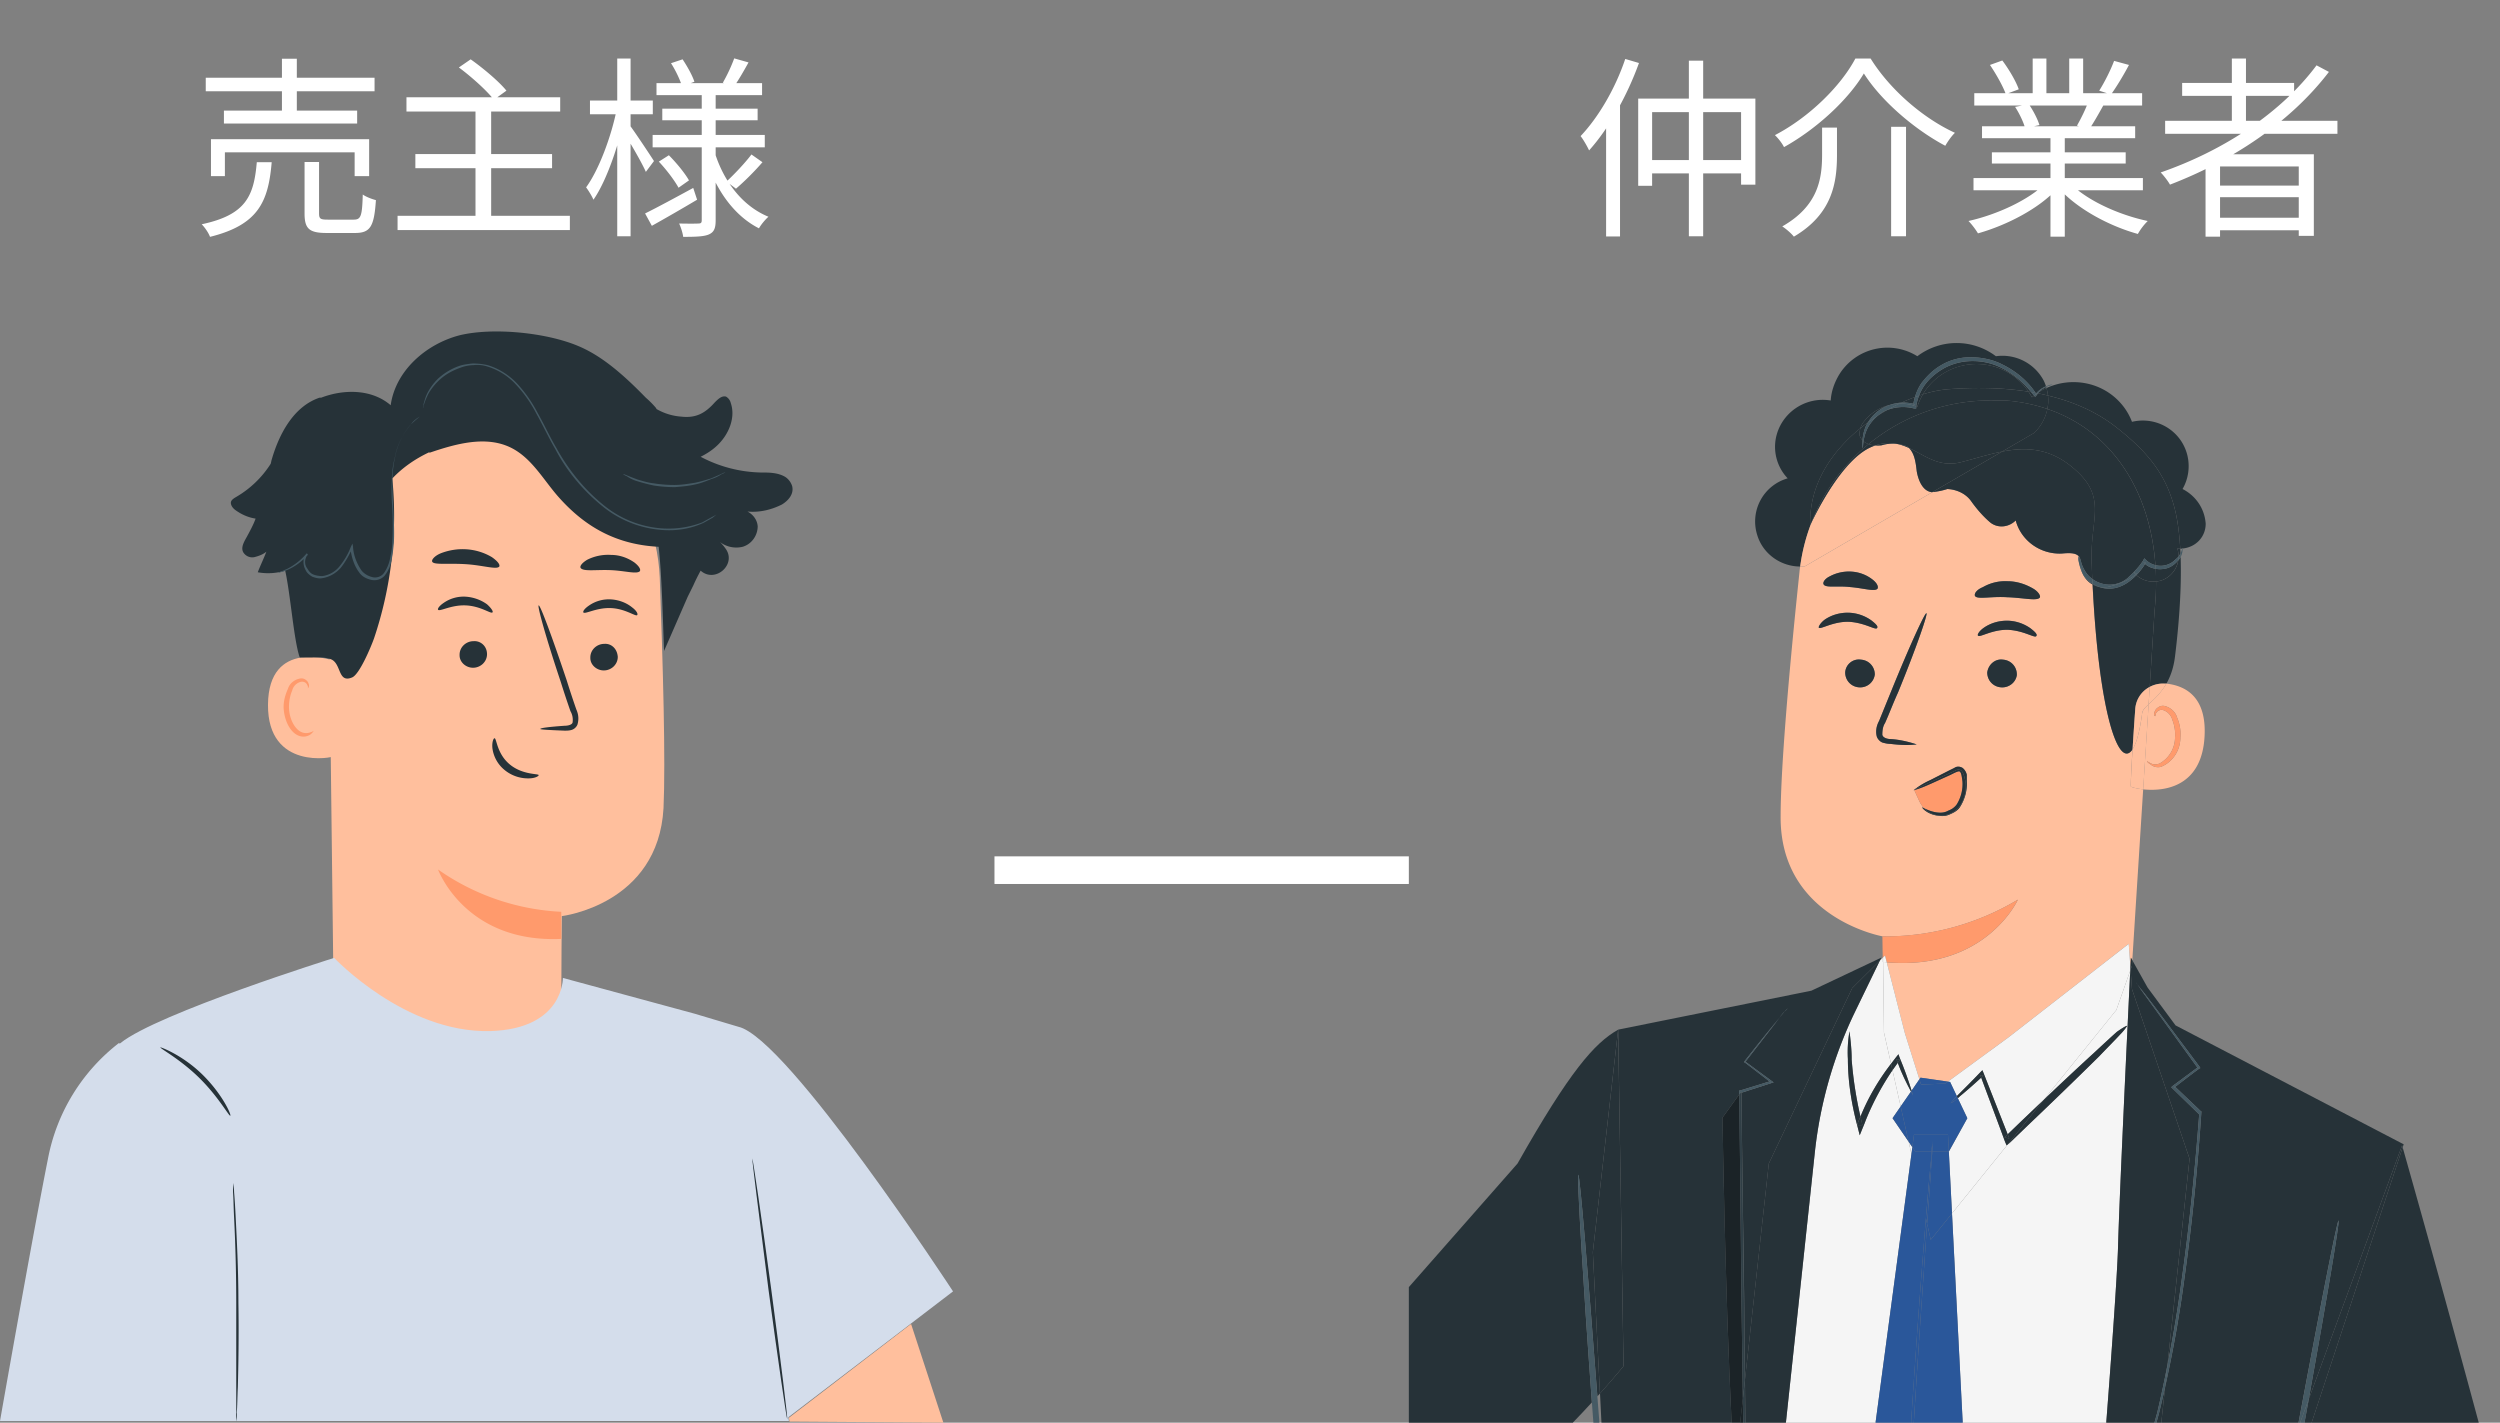
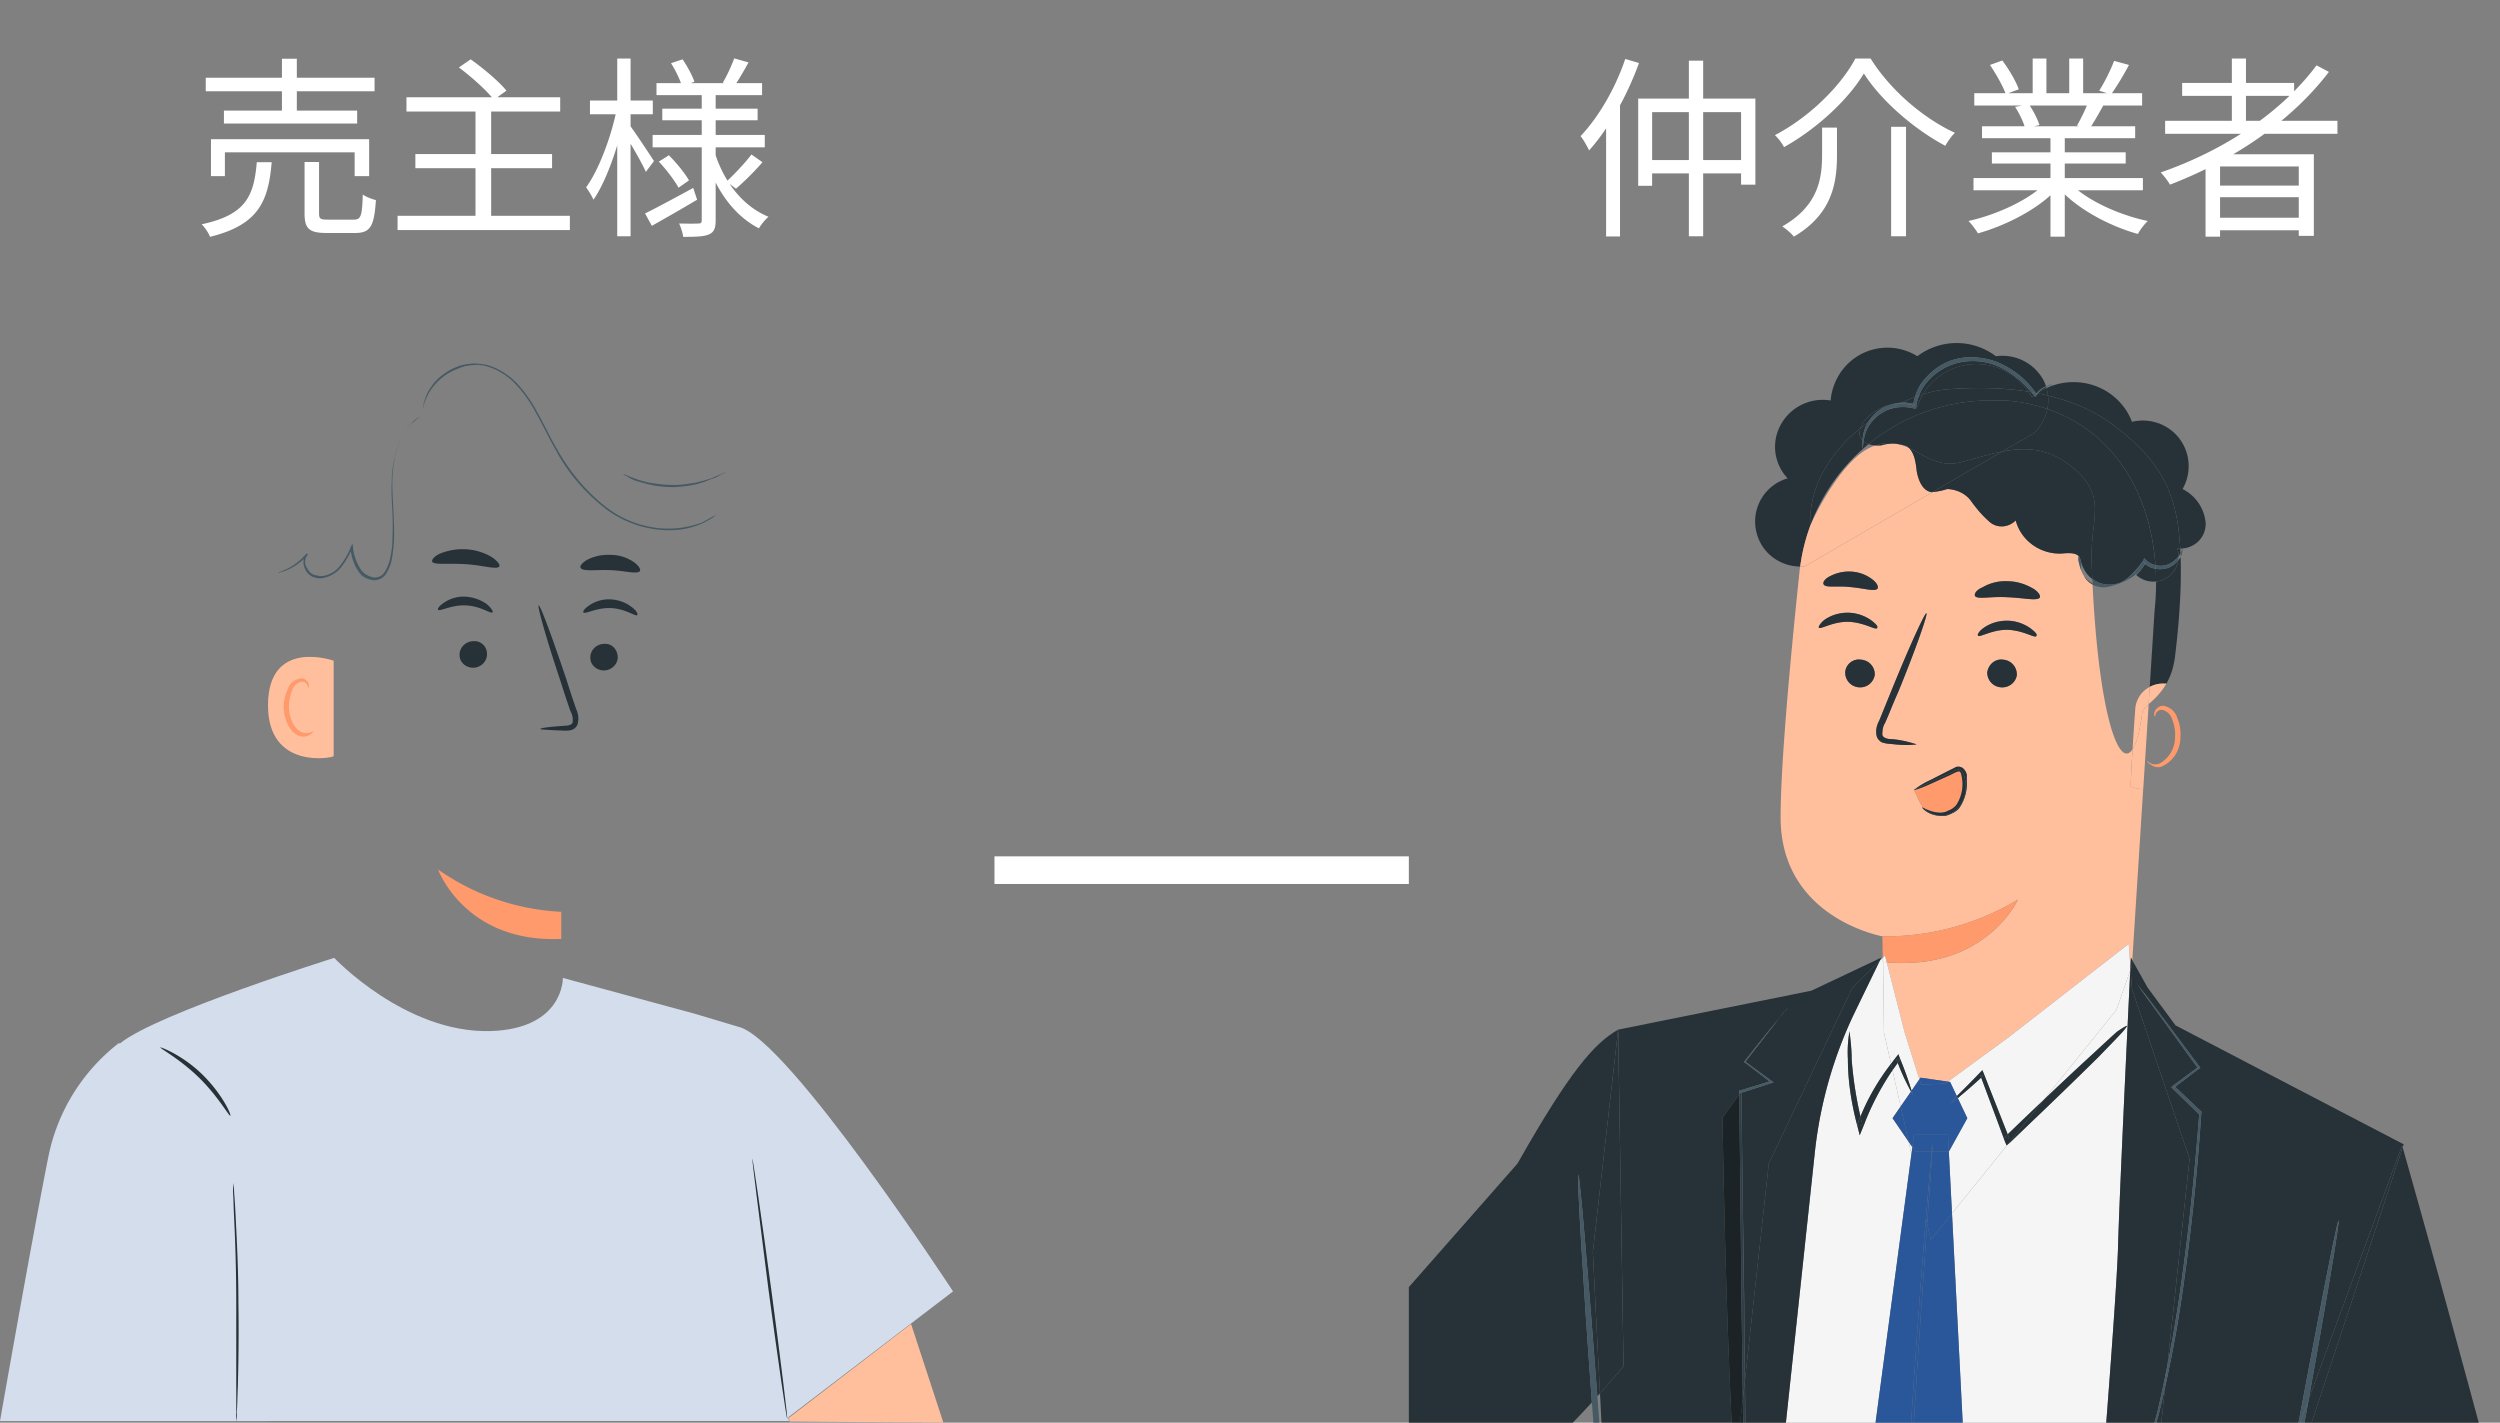
<svg xmlns="http://www.w3.org/2000/svg" width="181" height="103" fill="none">
  <rect width="100%" height="100%" fill="#808080" stroke="none" />
  <g clip-path="url(#clip0_202_1338)">
-     <path d="M24.156 72.296l-.35-29.331c-.312-7.303 3.623-13.586 10.87-13.703l.662.039c6.74.275 12.156 5.733 12.428 12.525.234 6.322.429 13.311.273 16.688-.39 6.989-7.364 7.813-7.364 7.813s-.038 4.28-.038 6.322l-2.221 4.437-1.87-1.021-12.39-3.77z" fill="#FFBF9D" />
    <path d="M40.636 66.014a16.937 16.937 0 01-8.922-3.063s1.948 5.34 8.922 5.026v-1.963z" fill="#FF9A6C" />
    <path d="M44.727 47.558c0 .55-.467.982-1.013.982-.506 0-.974-.393-.974-.903v-.04c0-.55.468-.981 1.013-.981.507-.04.935.353.974.942 0-.026 0-.026 0 0zm1.403-3.023c-.117.118-.857-.471-1.91-.51-1.051-.04-1.87.471-1.986.314-.04-.079.078-.275.428-.51a2.525 2.525 0 011.598-.432c.545.039 1.09.235 1.52.589.31.235.428.47.35.55zm-10.87 2.828c0 .55-.468.982-1.013.982-.507 0-.974-.393-.974-.904v-.039c0-.55.467-.981 1.013-.981.506-.04.974.353.974.942 0-.026 0-.026 0 0zm.39-3.023c-.118.118-.858-.471-1.949-.51-1.052-.04-1.87.47-1.987.314-.039-.079.078-.275.429-.51a2.526 2.526 0 011.597-.433c.546.04 1.091.236 1.52.55.35.314.467.55.39.589zm3.467 8.44c0-.078.662-.156 1.753-.235.273 0 .546-.078.585-.235.038-.275 0-.55-.156-.825a67.665 67.665 0 01-.702-2.12c-1.013-3.023-1.714-5.497-1.597-5.536.117-.04 1.013 2.395 2.026 5.418.234.746.467 1.453.701 2.12.156.354.195.707.078 1.1a.672.672 0 01-.467.392c-.156.04-.312.04-.468.04-1.052-.04-1.753-.079-1.753-.118zm-2.961-11.778c-.156.275-1.17-.079-2.455-.157-1.285-.079-2.338.078-2.415-.196-.04-.118.155-.393.623-.59 1.208-.47 2.571-.392 3.701.276.39.274.585.51.546.667zm10.169.353c-.234.236-1.091-.039-2.143-.078-1.052-.04-1.948.117-2.143-.157-.078-.118.078-.354.468-.59a3.358 3.358 0 011.753-.353c.584 0 1.169.197 1.675.55.35.275.468.51.39.628z" fill="#263238" />
    <path d="M24.156 47.834c-.117-.04-4.714-1.61-4.753 3.18-.04 4.79 4.753 3.848 4.753 3.73v-6.91z" fill="#FFBF9D" />
    <path d="M22.714 52.9s-.078.078-.233.117a.854.854 0 01-.624 0c-.506-.196-.935-.982-.935-1.845 0-.393.078-.825.234-1.178a.85.85 0 01.623-.629c.195-.039.39.04.468.236.078.118.039.236.039.236s.117-.079.078-.275c-.04-.118-.078-.236-.195-.314a.509.509 0 00-.468-.118c-.39.078-.74.353-.857.746-.195.432-.312.864-.312 1.335.04.982.507 1.885 1.17 2.081.272.078.545.04.778-.118.195-.157.234-.275.234-.275z" fill="#FF9A6C" />
-     <path d="M35.805 53.45c.156 0 .156 1.099 1.091 1.884.935.785 2.104.667 2.104.785 0 .079-.273.236-.74.236a2.675 2.675 0 01-1.753-.628 2.432 2.432 0 01-.858-1.571c-.039-.432.078-.707.156-.707zM57.35 35.19a1.234 1.234 0 00-.506-.667c-.545-.314-1.169-.314-1.792-.314-1.52-.04-3-.432-4.325-1.139.468-.236.896-.51 1.286-.903.78-.785 1.247-1.963.896-2.984a.731.731 0 00-.35-.471c-.312-.079-.585.196-.819.432-.701.785-1.363 1.138-2.415 1.02a4.155 4.155 0 01-1.793-.55l-.038-.078a6.678 6.678 0 00-.74-.746c-1.754-1.806-3.273-3.062-4.87-3.73-2.3-.982-6.196-1.374-8.611-.785-2.416.628-4.637 2.552-4.987 5.065-1.364-1.178-3.39-1.178-5.026-.55h-.117c-1.87.628-2.922 2.592-3.468 4.476-.039.118-.039.197-.078.314a7.31 7.31 0 01-2.493 2.396c-.195.117-.39.235-.39.431 0 .197.156.393.312.51.429.315.935.55 1.48.63-.155.431-.389.863-.623 1.295-.195.353-.467.785-.273 1.139a.758.758 0 00.819.353c.311-.079.623-.196.857-.393-.195.51-.429.982-.624 1.492a4.24 4.24 0 001.987-.117c.39 1.766.624 5.065 1.052 6.282 1.247.04 1.559-.079 2.221.118.818.274.507 1.767 1.559 1.335.545-.197 1.402-2.278 1.597-2.827a27.807 27.807 0 001.325-11.583c.779-.825 1.714-1.453 2.727-1.924l-.078.078c1.948-.667 4.169-1.296 6-.353 1.442.746 2.26 2.238 3.312 3.455 1.987 2.277 4.285 3.534 7.324 3.69.234 2.121.312 5.576.39 7.54l1.714-3.927.35-.707.04-.078c.156-.353.35-.746.545-1.1 1.052.943 2.65-.47 1.793-1.61a2.943 2.943 0 00-.585-.627 1.956 1.956 0 001.831.51c.663-.196 1.091-.825 1.091-1.492-.039-.471-.35-.864-.74-1.06.857.078 1.714-.118 2.494-.51.39-.236.896-.708.74-1.336z" fill="#263238" />
    <path d="M30.39 30.164c-.234.196-.468.393-.702.628a5.092 5.092 0 00-1.09 2.317 9.086 9.086 0 00-.195 1.767c0 .628.039 1.335.078 2.08.038.786.077 1.532.038 2.317-.038.393-.077.825-.155 1.218a2.649 2.649 0 01-.507 1.178 1.008 1.008 0 01-.974.314c-.35-.079-.662-.236-.857-.51-.39-.511-.584-1.14-.662-1.807h.155c-.233.51-.506 1.02-.857 1.453-.35.392-.818.667-1.363.746-.234.04-.507-.04-.702-.118-.194-.118-.39-.275-.467-.471a1.16 1.16 0 01-.156-.628c0-.197.078-.393.234-.55l.078.078c-.429.472-.935.864-1.52 1.1a2.195 2.195 0 01-.467.157c-.04.04-.117.04-.156.04 0 0 .039-.04.156-.08.117-.039.272-.117.467-.196a4.536 4.536 0 001.442-1.138l.078.078c-.234.314-.273.707-.04 1.021.118.196.235.353.43.432.194.078.428.118.662.118A1.923 1.923 0 0024.584 41a5.14 5.14 0 00.819-1.413l.116-.236.04.236c.038.628.272 1.217.623 1.727.195.236.467.393.779.471a.804.804 0 00.818-.275c.234-.314.39-.706.468-1.099.078-.393.156-.785.156-1.178.039-.746.039-1.531 0-2.277-.04-.746-.078-1.414-.04-2.081 0-.59.079-1.217.234-1.806.156-.864.585-1.689 1.17-2.356.116-.197.35-.393.623-.55zm21.467 7.107l-.195.157c-.078.079-.195.118-.311.197-.156.078-.273.157-.429.235-.935.432-1.948.59-3 .51a7.717 7.717 0 01-4.169-1.61c-1.441-1.138-2.688-2.59-3.545-4.24-.507-.864-.896-1.728-1.364-2.552a9.354 9.354 0 00-1.52-2.16 4.65 4.65 0 00-1.986-1.256 2.421 2.421 0 00-1.052-.118 2.87 2.87 0 00-.974.197c-.546.196-1.052.47-1.48.863a4.268 4.268 0 00-.82 1.021c-.155.314-.31.668-.389 1.06v-.078c0-.04.04-.118.04-.236.077-.275.155-.55.272-.785a4.12 4.12 0 01.78-1.06 4.434 4.434 0 011.48-.903c.311-.118.662-.157 1.013-.197.39 0 .74.04 1.09.118.78.236 1.481.668 2.066 1.257a9.743 9.743 0 011.558 2.199c.468.824.857 1.688 1.364 2.552.896 1.61 2.065 3.062 3.506 4.2a7.474 7.474 0 004.091 1.61 6.887 6.887 0 002.961-.431c.35-.196.701-.393 1.013-.55z" fill="#455A64" />
    <path d="M52.52 34.17a.626.626 0 01-.273.157 2.58 2.58 0 01-.74.353c-.39.157-.78.315-1.17.393-.506.118-1.012.157-1.48.196a9.986 9.986 0 01-1.52-.117 13.752 13.752 0 01-1.207-.315 2.573 2.573 0 01-.74-.353c-.078-.04-.195-.078-.273-.157 0-.04.39.157 1.052.393.39.117.78.235 1.169.275a9.41 9.41 0 001.48.117c.507 0 .974-.078 1.48-.157.39-.078.78-.196 1.17-.314a17.44 17.44 0 001.051-.471z" fill="#455A64" />
    <path d="M69 93.497s-12-18.376-15.545-19.16l-3.156-.943-9.546-2.592s.078 3.691-5.26 3.848c-6.155.157-11.298-5.3-11.298-5.3s-12.78 4.005-15.468 6.164c-2.688 2.16 1.715 27.367 1.715 27.367h46.675l-.039-.274L69 93.497z" fill="#D4DDEB" />
    <path d="M8.61 75.516a13.837 13.837 0 00-5.142 8.402C2.338 89.572 0 102.883 0 102.883h19.52s-.897-8.206-.897-8.835c0-.628-3.39-14.096-3.584-14.41-.195-.275-6.429-4.122-6.429-4.122z" fill="#D4DDEB" />
    <path d="M11.61 75.83c-.039.079 1.403.825 2.806 2.199 1.402 1.374 2.181 2.827 2.26 2.748.077-.078-.585-1.57-2.027-2.984-1.441-1.413-3.039-2.002-3.039-1.963zm5.494 27.091v-8.638a125.2 125.2 0 00-.156-6.126c-.039-.746-.039-1.374-.078-1.845v-.668c.04.236.078.432.078.668.039.432.078 1.06.117 1.846.078 1.57.195 3.73.195 6.125.039 2.395 0 4.554-.04 6.125-.038.785-.038 1.413-.077 1.845.039.236 0 .432-.04.668z" fill="#263238" />
    <path d="M65.961 95.853L68.3 103l-11.143-.079-.04-.275 8.845-6.793z" fill="#FFBF9D" />
    <path d="M54.468 83.879c.038 0 .662 4.201 1.363 9.423s1.208 9.424 1.169 9.463c-.039.039-.662-4.201-1.364-9.423-.662-5.222-1.207-9.463-1.169-9.463z" fill="#263238" />
  </g>
  <g clip-path="url(#clip1_202_1338)">
    <path d="M131.06 38.03c-.097-2.927 1.543-5.328 3.635-7.03a1.19 1.19 0 01.183-.383 3.384 3.384 0 011.959-1.305 3.19 3.19 0 01.83-.158 10.9 10.9 0 01.978-.405c.105-.36.261-.71.483-1.027.389-.502.857-.966 1.402-1.274.701-.425 1.519-.618 2.376-.58.74.04 1.442.194 2.104.541.966.479 1.788 1.17 2.368 2.038l.066.012c.187-.212.417-.378.686-.486a2.959 2.959 0 00-.16-.406 3.386 3.386 0 00-3.467-1.776 4.709 4.709 0 00-5.687 0 4.098 4.098 0 00-5.648 1.313c-.351.579-.585 1.235-.624 1.892-1.87-.31-3.622.926-3.973 2.74a3.305 3.305 0 00.857 2.896 3.247 3.247 0 00-2.22 4.053c.397 1.398 1.698 2.328 3.128 2.332a13.79 13.79 0 01.814-3.173 9.507 9.507 0 00-.086.185h-.004z" fill="#263238" />
    <path d="M147.62 28.392c.179-.112.358-.212.549-.301l-.023-.073a1.493 1.493 0 00-.526.374zm-3.159-1.829a4.52 4.52 0 012.403 1.796c.062.011.125.019.191.03a6.465 6.465 0 00-2.205-1.783 4.578 4.578 0 00-2.026-.463c-.779 0-1.519.193-2.181.579-.506.308-.974.694-1.324 1.196a3.599 3.599 0 00-.382.73c.093-.03.187-.066.28-.093 1.033-1.756 3.195-2.62 5.244-1.988v-.004z" fill="#263238" />
    <path d="M136.599 69.668l1.317 5.15 1.048 3.324.082-.12 1.983.286 4.405-3.22 8.687-6.756.121 1.707.035-.703.101.185.787-12.373c-.53-.058-.892-.173-.892-.204-.023-.093.035-1.294.121-2.695-.986 1.51-2.431-2.56-2.894-11.933a1.62 1.62 0 01-.612-.579s0-.011-.004-.011c-.035-.062-.07-.12-.101-.185a3.679 3.679 0 01-.285-.884.763.763 0 01-.003-.39c-.238-.267-.776-.228-1.204-.19-1.558.078-2.961-.926-3.35-2.393-.507.502-1.286.579-1.831.154-.507-.424-.974-.965-1.364-1.505-.389-.58-1.051-.888-1.752-.927a5.177 5.177 0 01-1.083.224l-9.24 5.374a3.315 3.315 0 01-.339.015c-.02.136-.039.275-.051.41-.701 6.64-1.363 14.052-1.363 17.642-.078 7.4 7.374 8.72 7.401 8.725a18.67 18.67 0 009.778-2.664s-2.318 5.15-9.498 4.54v-.004zm-4.137-27.934a2.932 2.932 0 011.598-.348c.545.039 1.09.232 1.519.58.35.27.428.54.35.655-.194.232-1.012-.038-1.947-.115-.974-.116-1.792.077-1.948-.193-.078-.116.039-.386.428-.58zm2.143 8.03a1.068 1.068 0 01-1.013-1.082.994.994 0 011.13-.926 1.068 1.068 0 011.013 1.08c-.078.58-.585.966-1.13.927zm-.818-4.75c-1.13 0-1.987.58-2.104.426-.039-.039.078-.31.429-.58a2.936 2.936 0 011.675-.501 2.98 2.98 0 011.675.54c.351.27.545.463.428.58-.116.154-.934-.425-2.103-.464zm3.077 8.841c-.194 0-.35-.038-.506-.077-.195-.038-.39-.231-.468-.424-.116-.386-.038-.811.156-1.159l.896-2.2c1.286-3.166 2.415-5.636 2.532-5.598.117.039-.779 2.625-2.064 5.752-.351.773-.624 1.506-.935 2.2-.156.233-.195.541-.195.85.039.193.312.309.623.309.624.039 1.286.193 1.87.386-.662.077-1.285.039-1.909-.039zm5.532 2.741a3.101 3.101 0 01-.507 1.853c-.155.232-.428.386-.701.502-.233.116-.506.155-.779.116-.896-.077-1.285-.618-1.246-.618.043.023.089.043.136.066a2.214 2.214 0 01-.331-.49l-.378-.826s-.031.011-.051.015l.043-.03v-.009l.031-.015a5.646 5.646 0 011.134-.68l1.363-.694.39-.193c.156-.116.389-.116.584 0a.857.857 0 01.312.501v.502zm.584-13.473c-.039-.154.117-.424.585-.617a3.239 3.239 0 011.791-.425c.624 0 1.247.193 1.792.502.429.232.585.54.546.656-.156.309-1.169.039-2.377 0-1.207-.077-2.22.193-2.337-.116zm3.039 5.752c-.078.54-.585.927-1.13.888a1.068 1.068 0 01-1.013-1.08c.078-.58.584-1.004 1.13-.927a1.068 1.068 0 011.013 1.08v.04zm-.702-3.281c-1.129 0-1.986.58-2.103.425-.078-.039.039-.31.428-.58a2.938 2.938 0 011.675-.501c.585 0 1.169.193 1.676.54.35.27.545.463.428.58-.117.154-.935-.425-2.104-.464z" fill="#FFBF9D" />
    <path d="M150.639 40.572a.727.727 0 00-.074-.205c.023.05.046.12.074.205zm-19.968.429l9.24-5.374s-.032.004-.047.008c-.662-.077-.974-.85-1.091-1.506-.07-.594-.144-1.281-.565-1.694a3.976 3.976 0 00-.814-.286 2.636 2.636 0 00-1.153.089 2.269 2.269 0 01-.46.011 3.082 3.082 0 00-.358.143c-2.022.919-3.864 4.586-4.277 5.451a13.791 13.791 0 00-.814 3.173c.113 0 .226 0 .339-.015z" fill="#FFBF9D" />
    <path d="M136.319 67.793h-.039l.031 1.552.024-.023-.016-1.529z" fill="#FF9A6C" />
    <path d="M136.335 69.321l.14-.139.125.487c7.179.61 9.497-4.54 9.497-4.54a18.68 18.68 0 01-9.778 2.664l.016 1.528z" fill="#FF9A6C" />
    <path d="M134.722 47.757a.994.994 0 00-1.13.927c0 .579.429 1.042 1.013 1.08a1.065 1.065 0 001.13-.926c0-.579-.429-1.042-1.013-1.08zm10.284 0c-.545-.077-1.052.348-1.13.927 0 .579.429 1.042 1.013 1.08.545.04 1.052-.347 1.13-.887v-.039c0-.579-.429-1.042-1.013-1.08zm-9.544-2.857a2.978 2.978 0 00-1.675-.54c-.584 0-1.169.154-1.675.501-.351.27-.468.54-.429.58.117.154.974-.425 2.104-.425 1.169.038 1.987.617 2.104.463.116-.116-.078-.309-.429-.58zm11.959 1.159c.117-.116-.078-.309-.428-.58a2.981 2.981 0 00-1.676-.54c-.584 0-1.168.155-1.675.502-.389.27-.506.54-.428.58.117.154.974-.425 2.103-.425 1.169.038 1.987.617 2.104.463zm-10.518 7.451c-.311 0-.584-.116-.623-.31 0-.308.039-.617.195-.849.311-.694.584-1.428.935-2.2 1.285-3.127 2.181-5.714 2.064-5.752-.117-.039-1.246 2.432-2.532 5.598l-.896 2.2c-.194.347-.272.772-.156 1.158.078.193.273.386.468.425.156.038.312.077.506.077.624.077 1.247.116 1.909.039-.584-.193-1.246-.348-1.87-.386zm8.414-10.27c1.208.039 2.221.309 2.377 0 .039-.116-.117-.425-.546-.656-.545-.309-1.168-.502-1.792-.502a3.238 3.238 0 00-1.791.425c-.468.193-.624.463-.585.617.117.31 1.13.039 2.337.116zm-11.335-.734c.935.077 1.753.347 1.947.115.078-.115 0-.386-.35-.656a2.732 2.732 0 00-1.519-.579 2.928 2.928 0 00-1.597.348c-.39.193-.507.463-.429.579.156.27.974.077 1.948.193zm23.75-2.224c.055-.066.098-.139.137-.22-.004-.112-.012-.224-.02-.336a.476.476 0 01-.222-.038c.074.196.101.393.105.594zm-1.196 1.723a1.775 1.775 0 01-.436.097c0 .691-.031 1.394-.109 2.104l-.35 5.524c.323-.17.697-.262 1.09-.235h.117c.284-.498.522-1.131.623-1.97.285-2.311.483-4.91.406-7.199a1.264 1.264 0 01-.168.236 1.842 1.842 0 01-1.173 1.444zM139.217 28.55c-.093.028-.187.063-.28.093-.098.251-.164.51-.203.776v.012c.028.011.051.02.078.027.101-.324.242-.625.405-.907zm7.892.213c.051-.043.102-.078.156-.12-.062-.093-.14-.17-.21-.259-.062-.011-.125-.019-.191-.03.09.13.171.266.245.405v.004zm-11.826 3.389a1.177 1.177 0 01-.362-.204 3.2 3.2 0 00-.043.52.757.757 0 01-.039-.424c0-.058.004-.112.008-.17a.85.85 0 01-.203-.332c-.023-.177 0-.363.051-.544-2.092 1.699-3.732 4.1-3.635 7.03l.086-.185a13.805 13.805 0 014.137-5.69zm12.158-3.693l-.067-.012c.012.016.024.031.035.05.012-.011.02-.023.032-.034v-.004zm-8.913.776a4.23 4.23 0 01.113-.487c-.32.12-.647.255-.978.405.288-.015.58.012.861.082h.004z" fill="#263238" />
-     <path d="M155.641 49.73l.35-5.524c.074-.71.109-1.413.109-2.104a1.838 1.838 0 01-1.426-.463 3.55 3.55 0 01-.358.328 2.817 2.817 0 01-.935.54c-.471.162-.97.14-1.426-.019a1.678 1.678 0 01-.451-.17c.463 9.373 1.908 13.442 2.894 11.933.058-.954.128-2.004.191-2.865a1.948 1.948 0 011.052-1.656zm-18.247-17.582c.285.066.553.166.814.286-.043-.042-.085-.085-.136-.12a2.947 2.947 0 00-.678-.166zm-6.248 5.695c.413-.865 2.251-4.533 4.277-5.451.125-.058.242-.105.358-.143a1.932 1.932 0 01-.498-.097 13.805 13.805 0 00-4.137 5.69z" fill="#263238" />
-     <path d="M155.559 50.992l-.394 6.157c1.465.159 4.246-.12 4.445-3.833.156-2.857-1.363-3.667-2.766-3.822-.413.722-.923 1.162-1.289 1.498h.004zm.666.24c.156-.117.311-.155.506-.117.429.116.779.425.896.85.195.463.273.926.234 1.428 0 .927-.545 1.776-1.402 2.123a.818.818 0 01-.78-.193c-.233-.115-.233-.231-.233-.231s.078.077.233.154c.195.116.429.116.663.039a2.172 2.172 0 001.129-1.892 2.838 2.838 0 00-.194-1.274 1.016 1.016 0 00-.624-.695.45.45 0 00-.545.193c-.078.155-.039.232-.078.232s-.117-.077-.039-.309a.601.601 0 01.234-.309z" fill="#FFBF9D" />
    <path d="M155.095 51.618c-.171 1.331-.417 2.204-.697 2.632-.086 1.402-.144 2.602-.121 2.695 0 .03.359.147.892.205l.394-6.158c-.257.236-.441.425-.464.626h-.004zm1.636-2.123a2.038 2.038 0 00-1.09.235l-.082 1.259c.366-.336.876-.772 1.289-1.498h-.117v.004z" fill="#FFBF9D" />
    <path d="M155.559 50.99l.081-1.258a1.958 1.958 0 00-1.051 1.657c-.063.86-.133 1.907-.191 2.864.28-.428.522-1.3.697-2.633.023-.204.207-.39.464-.625v-.004z" fill="#FFBF9D" />
    <path d="M156.03 51.85c.039 0 0-.078.078-.232.117-.193.351-.27.545-.193.312.116.546.386.624.695.155.386.233.85.194 1.274 0 .772-.428 1.505-1.129 1.891-.234.078-.468.078-.662-.038a.965.965 0 01-.234-.155s0 .116.234.232c.194.193.506.27.779.193.857-.348 1.402-1.197 1.402-2.123a2.99 2.99 0 00-.234-1.429c-.117-.424-.467-.733-.896-.849a.594.594 0 00-.506.116.6.6 0 00-.234.309c-.078.231 0 .309.039.309z" fill="#FF9A6C" />
    <path d="M153.109 30.849c2.298 1.776 3.583 3.359 4.246 5.636.272.904.428 2.02.494 3.243h.051c.035 0 .066-.012.097-.012.004-.023.016-.042.02-.065v.061c.954-.092 1.675-.833 1.675-1.799-.078-1.08-.701-2.007-1.675-2.509a3.324 3.324 0 00.35-2.432c-.428-1.776-2.22-2.857-4.012-2.432a4.335 4.335 0 00-.818-1.351c-1.356-1.537-3.564-1.927-5.372-1.096.051.18.086.362.105.544 1.71.413 3.389 1.1 4.835 2.208l.004.004zm-16.79-1.314c.164-.09.339-.166.518-.224a3.384 3.384 0 00-1.959 1.304 1.255 1.255 0 00-.183.383c.179-.147.366-.286.553-.425a3 3 0 011.071-1.042v.004zm.117.232a2.754 2.754 0 00-.456.309c.214-.136.429-.267.643-.387a3.69 3.69 0 00-.187.078zm8.025-3.204c-2.049-.633-4.211.228-5.244 1.988a8.347 8.347 0 011.777-.367c1.682-.131 3.763-.162 5.87.174a4.536 4.536 0 00-2.403-1.795z" fill="#263238" />
    <path d="M147.546 28.478c.241.046.483.1.724.158a3.193 3.193 0 00-.105-.544 4.23 4.23 0 00-.549.3c-.027.028-.051.059-.074.086h.004zm3.338 13.244zm-.319-1.354a.728.728 0 01.074.205.237.237 0 00.015.042c.078.348.234.657.468.965.109.132.23.24.362.336-.019-.397-.035-.806-.051-1.223-.116-3.282 1.286-4.787-1.597-7.026-1.628-1.259-3.26-1.29-4.881-.973l-5.048 2.934a5.13 5.13 0 001.083-.224c.701.038 1.363.347 1.753.926.389.54.857 1.081 1.363 1.506.545.425 1.325.347 1.831-.155.389 1.467 1.792 2.471 3.35 2.394.425-.039.966-.077 1.204.19 0-.013 0-.024.004-.036 0 0 .027.047.066.14h.004zm.327 1.37c.156.247.366.444.612.58v-.047a2.341 2.341 0 01-.612-.529v-.004z" fill="#263238" />
    <path d="M141.929 33.472c-1.543.386-2.568-.506-3.721-1.038.421.413.495 1.1.565 1.694.117.657.429 1.429 1.091 1.506.016 0 .031-.004.047-.008l5.048-2.934c-1.013.197-2.025.53-3.027.78h-.003zm-6.148-1.222c.156.011.312.008.46-.012a2.58 2.58 0 011.153-.089 2.835 2.835 0 00-1.613.1zm12.45-2.64c4.768 1.617 7.456 6.041 7.822 11.307a1.49 1.49 0 001.457-.417c.086-.062.156-.135.222-.216a1.68 1.68 0 00-.105-.595c.063.031.152.035.222.039-.07-1.22-.222-2.336-.494-3.243-.663-2.278-1.948-3.86-4.247-5.636-1.449-1.112-3.124-1.795-4.834-2.208.035.324.024.652-.043.973v-.004z" fill="#263238" />
    <path d="M156.614 41.194c-.187.027-.37.015-.545-.012.016.305.027.61.027.919.148-.016.293-.043.437-.097a1.843 1.843 0 001.172-1.444c-.015.02-.027.04-.043.055-.272.308-.623.54-1.051.579h.003zm-21.97-9.651c.043.131.113.24.203.332a3.1 3.1 0 01.226-.988c.05-.108.112-.209.175-.309-.187.135-.37.278-.553.425a1.297 1.297 0 00-.051.544v-.004zm12.699-2.817l-.078-.078c-.05.039-.105.074-.156.116a4.234 4.234 0 00-.245-.405c-2.107-.332-4.188-.305-5.87-.174a8.403 8.403 0 00-1.777.367 4.466 4.466 0 00-.405.907.634.634 0 00-.078-.027v.143h-.156a3.143 3.143 0 00-1.955.116c-.214.123-.429.25-.643.386a3.006 3.006 0 00-.752.888 3.167 3.167 0 00-.307.984c.105.089.225.158.362.205a13.974 13.974 0 019.178-3.158h.74c1.09.085 2.099.297 3.03.614.063-.32.078-.645.043-.973a16.157 16.157 0 00-.724-.159 1.892 1.892 0 00-.125.17l-.078.078h-.004z" fill="#263238" />
    <path d="M154.043 41.85l.117-.115c.109-.096.215-.2.316-.301v-.008c.261-.262.498-.544.693-.849l.078-.154.117.115c.195.193.432.317.686.379-.367-5.266-3.054-9.69-7.823-11.308a3.287 3.287 0 01-.966 1.741l-2.31 1.344c1.621-.317 3.249-.286 4.881.973 2.883 2.239 1.481 3.744 1.598 7.026.015.417.031.822.05 1.224.76.563 1.827.563 2.56-.066h.003zm-2.543.417v.047c.144.077.296.139.455.17a2.256 2.256 0 01-.455-.22v.003z" fill="#263238" />
    <path d="M154.477 41.434l-.009-.008v.008h.009zm1.592-.253a1.615 1.615 0 01-.767-.347c-.18.29-.39.56-.628.803.394.355.912.517 1.426.463 0-.309-.012-.614-.027-.919h-.004zm-14.141-7.707c1.006-.251 2.014-.583 3.027-.78l2.31-1.344a3.28 3.28 0 00.966-1.74 12.357 12.357 0 00-3.03-.615h-.74a13.981 13.981 0 00-9.178 3.158c.156.054.327.085.498.097a2.834 2.834 0 011.613-.1c.23.03.46.08.678.165.051.035.093.078.136.12 1.153.533 2.178 1.425 3.72 1.038z" fill="#263238" />
    <path d="M138.578 57.176v.008l.036-.024-.036.016zm2.493 1.506a1.28 1.28 0 00.585-.425 2.802 2.802 0 00.428-1.66c-.039-.309-.078-.656-.194-.734-.078-.077-.429.116-.663.232l-1.363.618c-.413.185-.826.37-1.274.486l.378.826c.09.174.199.348.331.49.39.194.803.321 1.149.321.234 0 .429-.039.623-.154z" fill="#FF9A6C" />
    <path d="M138.539 57.215s.032-.012.051-.016l-.008-.015-.043.03zm3.545-1.622c-.195-.116-.428-.116-.584 0l-.39.193-1.363.695a5.646 5.646 0 00-1.134.68l2.965-1.375a.38.38 0 01.35-.039.397.397 0 01.195.232c.351.81.234 1.737-.272 2.432a1.699 1.699 0 01-2.552.104c-.047-.023-.09-.042-.136-.066-.039 0 .35.54 1.246.618.273.039.546 0 .779-.116.273-.115.546-.27.701-.502.351-.54.546-1.196.507-1.853v-.501a.857.857 0 00-.312-.502z" fill="#263238" />
    <path d="M141.851 58.412a2.471 2.471 0 00.272-2.432.396.396 0 00-.195-.232.38.38 0 00-.35.039l-2.965 1.374-.031.023.008.016c.448-.116.861-.302 1.274-.487l1.363-.617c.234-.116.585-.31.663-.232.116.077.155.425.194.733a2.802 2.802 0 01-.428 1.66 1.275 1.275 0 01-.585.425 1.148 1.148 0 01-.623.154c-.35 0-.759-.127-1.149-.32a1.699 1.699 0 002.552-.104z" fill="#263238" />
    <path d="M157.869 40.062c0 .085.008.174.008.263.105-.193.151-.402.14-.614h-.02c-.031.123-.074.24-.128.347v.004zm-7.23.511a2.186 2.186 0 00-.074-.205.893.893 0 00-.067-.1h-.003a.749.749 0 00.003.386c.063.308.152.613.285.884-.031-.074-.066-.147-.09-.228-.027-.236 0-.506-.054-.737zm.249 1.162l-.008-.012s0 .008.004.012h.004z" fill="#455A64" />
-     <path d="M157.732 40.282c0 .093-.007.186-.019.279.066-.074.125-.155.167-.236 0-.089-.007-.174-.007-.263a1.501 1.501 0 01-.137.22h-.004zm-5.208 2.225a1.65 1.65 0 01-.569-.02c.456.159.955.182 1.426.02.351-.116.662-.31.935-.54.129-.105.246-.213.358-.329-.015-.011-.027-.03-.042-.042-.612.47-1.356.764-2.108.915v-.004zm5.473-2.791h.02v-.062c-.004.023-.012.043-.02.066v-.004zm-6.497 2.551c-.008-.12-.012-.232-.02-.355a2.122 2.122 0 01-.362-.336 2.467 2.467 0 01-.468-.965.144.144 0 00-.015-.043c.051.236.027.502.054.738.024.08.055.154.09.227.031.066.062.128.101.186l.008.011c.171.213.382.39.612.53v.007zm-.935-1.9a2.146 2.146 0 00-.066-.139c0 .012 0 .024-.004.035h.004c.027.035.046.07.066.105z" fill="#455A64" />
    <path d="M157.51 40.5a1.49 1.49 0 01-1.457.416c.008.09.012.178.016.267.175.027.355.038.545.011.429-.038.78-.27 1.052-.579.016-.015.027-.035.043-.054a1.37 1.37 0 00.02-.278.99.99 0 01-.223.216h.004zm-2.337.23c.039.04.086.066.129.1.019-.034.046-.065.066-.1h-.195z" fill="#455A64" />
    <path d="M155.173 40.73h.195c-.02.035-.043.066-.066.101.23.185.487.305.767.347-.004-.088-.012-.177-.015-.266a1.453 1.453 0 01-.686-.378l-.117-.116-.078.154a5.343 5.343 0 01-.693.854l.226.111c-.024.02-.051.035-.074.05.015.016.027.032.043.043a4.83 4.83 0 00.627-.803c-.043-.035-.09-.062-.129-.1v.004z" fill="#455A64" />
    <path d="M154.632 41.592c.023-.02.05-.031.074-.05l-.226-.112c.046.062.101.112.152.162z" fill="#455A64" />
    <path d="M152.524 42.507c.748-.15 1.496-.444 2.108-.915a1.393 1.393 0 01-.152-.162 6.106 6.106 0 01-.316.3l-.117.117c-.732.625-1.803.629-2.559.065.004.12.012.236.019.355.145.09.296.162.456.22.183.04.374.047.569.02h-.008zM148.2 27.99c.273-.115.39-.115.39-.115 0-.039-.156-.039-.312.039-.054.015-.101.038-.152.057.004.016.012.031.02.047.019-.008.035-.02.054-.027zm-10.533 1.162a3.045 3.045 0 00-.83.159c.226-.054.452-.085.686-.09.05-.022.097-.046.144-.065v-.004zm1.652-1.238c.35-.502.818-.888 1.324-1.197a4.286 4.286 0 012.181-.579c.702 0 1.403.155 2.026.464a6.556 6.556 0 012.205 1.783c.105.02.214.039.319.062-.58-.869-1.402-1.56-2.368-2.038-.662-.348-1.363-.502-2.104-.54-.857-.04-1.675.154-2.376.578-.545.309-1.013.772-1.402 1.274a3.59 3.59 0 00-.483 1.027l.296-.104c.097-.255.226-.498.382-.73z" fill="#455A64" />
    <path d="M147.441 28.46l.054.01c.039-.026.082-.05.125-.077.152-.166.331-.293.526-.374-.004-.015-.012-.03-.02-.046a1.8 1.8 0 00-.685.486zm-8.785.806l-.124.093c.07.019.136.046.202.073v-.011c.039-.267.105-.526.203-.776l-.296.104a4.265 4.265 0 00-.113.486c.043.012.085.02.128.031zm-.152.084c.004-.04.016-.078.024-.116a2.955 2.955 0 00-.861-.081c-.047.023-.098.042-.144.065a3.21 3.21 0 01.985.131h-.004zm-3.657 2.525c0 .058-.008.112-.008.17a.76.76 0 00.039.424c0-.177.019-.35.043-.52-.028-.024-.051-.047-.074-.07v-.004z" fill="#455A64" />
    <path d="M138.656 29.265l-.128-.03-.024.115c.008 0 .016.004.024.008l.124-.093h.004zm8.753-.769c-.019.027-.046.046-.066.073h.02c.023-.015.042-.034.066-.05-.004-.007-.012-.015-.016-.023h-.004z" fill="#455A64" />
    <path d="M147.425 28.52c.023-.015.047-.034.07-.05-.019 0-.035-.007-.054-.011-.012.012-.024.023-.032.035.004.007.012.015.016.023v.004zm-.16.123c.031-.027.067-.05.098-.073h-.02c.02-.027.043-.05.066-.073-.011-.016-.023-.031-.035-.05-.105-.02-.214-.043-.319-.062.07.089.144.166.21.258zm-12.017 1.935c.241-.178.483-.344.732-.502a2.75 2.75 0 01.456-.309c.062-.027.125-.054.187-.077.3-.17.6-.328.896-.467a3.18 3.18 0 00-.686.088 3.26 3.26 0 00-.518.224 2.965 2.965 0 00-1.071 1.043h.004zm12.372-2.185c-.039.027-.082.05-.125.077.016 0 .035.008.051.008a.759.759 0 01.074-.085zm-9.088.965s-.016-.004-.024-.008c0 .011-.004.02-.004.031l.032-.023h-.004z" fill="#455A64" />
    <path d="M138.578 29.575h.156v-.143c-.066-.027-.136-.05-.202-.073l-.031.023s.003-.02.003-.031a3.19 3.19 0 00-.985-.131c-.3.143-.6.3-.896.467a3.143 3.143 0 011.955-.116v.004zm8.882-1.004h-.097l-.098.073.078.082.078-.078c.039-.061.082-.116.125-.17-.016 0-.035-.007-.051-.007-.023.015-.047.034-.07.05a.56.56 0 01.035.05zm-11.48 1.505c-.245.158-.491.324-.732.502-.063.1-.125.2-.176.309-.132.328-.206.66-.225.988.023.023.046.05.074.07.05-.344.151-.672.307-.985.187-.34.448-.64.752-.888v.004z" fill="#455A64" />
    <path d="M147.425 28.52c-.023.015-.043.034-.066.05h.097s-.023-.035-.035-.05h.004z" fill="#455A64" />
    <path d="M154.23 70.268l-1.005 2.853-5.247 6.497c1.41-1.34 2.68-2.533 3.689-3.448.662-.617 1.208-1.12 1.597-1.467.39-.27.701-.463.74-.424a3.85 3.85 0 01-.506.617c-.351.386-.857.888-1.519 1.583a396.569 396.569 0 01-5.142 4.98l-1.325 1.274-.155.127-4.032 4.992L142.1 103h10.393c.432-5.62.775-10.485.849-12.585.101-3.806.717-16.588.888-20.147zm-16.045 12.391l-1.165-1.703.588-.85-.592-2.62a19.438 19.438 0 00-1.827 3.358c-.116.27-.194.502-.311.772l-.234.58-.156-.618c-.011-.039-.019-.078-.031-.116h-.008v-.016c-.401-1.544-.662-3.157-.662-4.771-.039-.656 0-1.351.117-2.008.078.657.156 1.313.156 2.008a27.8 27.8 0 00.639 4.165c.023-.05.042-.1.062-.15a16.226 16.226 0 012.15-3.672l-.514-2.273-.058-5.096h-.02l-.008-.301-.218.216-1.8 3.714a31.033 31.033 0 00-2.882 9.998l-2.112 19.727h6.49l2.599-19.445-.203-.896v-.004z" fill="#F5F5F5" />
    <path d="M138.185 82.66l.203.896.066-.502-.269-.394zm-.736-6.335l.078.232c.342.814.623 1.598.872 2.405l.565-.823-1.048-3.323-1.317-5.15c-.085-.008-.171-.012-.26-.02l.058 5.096.514 2.274c.129-.166.249-.336.382-.498l.156-.193zm7.713 6.331c-.635-1.733-1.227-3.29-1.722-4.637a34.195 34.195 0 01-1.55 1.356c-.047.046-.094.088-.145.135l.69 1.447-1.325 2.394h-.015l.23 4.501 4.031-4.991-.077.065-.117-.27z" fill="#F5F5F5" />
    <path d="M154.121 68.334l-8.687 6.756-4.405 3.22.159.023.487 1.026c.035-.034.059-.061.098-.1.389-.386.935-.926 1.597-1.621l.156-.155.078.193 1.753 4.448 1.09-1.05c.526-.502 1.036-.989 1.531-1.456l5.247-6.497 1.005-2.853.012-.228-.121-1.706zm-16.723 8.616c-.128.177-.257.354-.382.536l.592 2.621.748-1.08a16.002 16.002 0 01-.958-2.078zm-1.059-7.303v-.329l-.028.023.008.302h.02v.004z" fill="#F5F5F5" />
    <path d="M136.475 69.182l-.14.139v.328c.093.007.175.015.264.02l-.124-.487z" fill="#F5F5F5" />
    <path d="M167.156 101.293l6.754-18.368.043.147.074-.224-16.517-8.609-2.025-2.741-1.107-1.977-.023.394-.101.286.101 1.413 4.168 12.276-1.601 14.952c.398-2.008.744-4.03 1.017-6.073.619-4.374 1.009-8.516 1.282-12.087l-1.944-1.888-.078-.077.078-.077 1.815-1.347-3.218-4.444-.896-1.235-.233-.348-.078-.115s.039.038.078.115l.233.31c.234.27.546.694.935 1.196l3.35 4.478.039.077-.078.039c-.557.405-1.118.845-1.741 1.32l1.858 1.768h.039v.039c-.234 3.59-.623 7.76-1.246 12.199a90.361 90.361 0 01-1.379 7.717l-.277 2.59h9.934c1.577-8.4 2.8-14.665 2.898-14.63.093.03-.803 5.435-2.158 12.924h.004z" fill="#263238" />
    <path d="M154.242 70.038l.012.163.101-.286.023-.394-.101-.185-.035.703zm2.1 32.152c-.07.27-.144.54-.218.811h.354l.277-2.591a95.79 95.79 0 01-.413 1.78zm.58-3.348l1.601-14.952-4.168-12.276-.101-1.413-.024.066c-.171 3.56-.79 16.341-.888 20.148-.074 2.1-.417 6.964-.849 12.585h3.49c.067-.244.137-.487.203-.734.269-1.135.51-2.278.736-3.424z" fill="#263238" />
    <path d="M154.23 70.267l.024-.066-.012-.162c0 .07-.008.147-.012.228zm-28.308 8.971v-.29H126l2.115-.652-1.764-1.355-.028-.015-.011.015v-.02l-.039-.019.039-.077a123.274 123.274 0 012.259-2.818l.257-.32c.105-.143.203-.27.288-.375.02-.02.039-.035.059-.054l.019-.023.234-.232c-.066.097-.156.17-.253.255l-.347.429c-.09.123-.191.254-.296.397l-2.162 2.784 1.889 1.386.156.115-.156.039-2.181.707.086 6.875.109 7.509.023 2.991.043 3.394 1.726-15.65 6.038-12.701 1.994-1.977.109-.224-5.064 2.394-13.985 2.818.39 24.36s-.635.783-1.706 1.98l.105 2.111h9.427c-.495-10.311-.659-22.082-.659-22.082l1.212-1.679-.004.004z" fill="#263238" />
    <path d="M134.293 73.274l1.8-3.713-1.994 1.976-6.038 12.701-1.726 15.65.039 3.112h2.925l2.112-19.727a31.033 31.033 0 012.882-9.999z" fill="#263238" />
    <path d="M126.074 79.026v.09l2.181-.707-.144-.112-2.115.652h-.078v.29l.152-.213h.004zm3.038-5.712c-.085.104-.179.231-.288.374l.347-.428c-.02.02-.039.034-.059.054zm.312-.31l-.234.231-.019.024c.097-.09.187-.159.253-.255zm-3.155 20.499l-.109-7.509.132 10.5-.023-2.991zm0-16.6l.039.02v-.097l-.039.077zm.039.039l.012-.016-.012-.004v.02zm2.22-2.857a18.1 18.1 0 00.296-.397l-.257.32c-.545.656-1.324 1.621-2.259 2.818l.058.043 2.162-2.784z" fill="#455A64" />
    <path d="M126.308 76.826v.097l.011.004.047-.058-.058-.043zm2.103 1.544l-.156-.116v.154l.156-.038zm-.156.038v-.154l-.144.042.144.112z" fill="#455A64" />
    <path d="M126.366 76.87l-.047.057.028.015 1.764 1.356.144-.043-1.889-1.386zm31.027 1.886c.032-.023.059-.046.09-.07l-.09-.084v.154zm-2.648-7.49c-.039-.077-.078-.116-.078-.116l.078.116zm4.479 9.344c0 .022 0 .046-.004.073h.004v-.074z" fill="#455A64" />
    <path d="M158.134 92.693c.623-4.44 1.013-8.609 1.246-12.199v-.038h-.039l-1.858-1.769c-.031.024-.058.047-.089.07v-.154l.089.084c.623-.474 1.184-.915 1.741-1.32l.078-.038-.039-.078-3.35-4.478c-.389-.502-.701-.926-.935-1.197l-.233-.308.233.347.896 1.235 3.218 4.444.055-.039v.116l-.055-.077-1.815 1.347-.078.077.078.078 1.944 1.887c0-.023 0-.05.003-.073v.077h-.003c-.273 3.567-.663 7.71-1.282 12.083a96.707 96.707 0 01-1.017 6.073l-.167 1.567a93.022 93.022 0 001.379-7.717z" fill="#455A64" />
    <path d="M159.146 77.25l-.054.043.054.073v-.116zm-2.391 23.159l.167-1.567a91.941 91.941 0 01-.736 3.424c-.066.247-.137.49-.203.734h.144c.074-.271.148-.541.219-.811.148-.591.28-1.185.412-1.78h-.003z" fill="#455A64" />
    <path d="M126.16 85.995l-.086-6.876c.019 2.062.051 4.374.086 6.876z" fill="#263238" />
    <path opacity=".3" d="M126.16 85.995l-.086-6.876c.019 2.062.051 4.374.086 6.876z" fill="#000" />
    <path d="M126.074 93.503c-.039-5.347-.113-10.32-.152-14.265l-1.211 1.68s.159 11.77.658 22.081h.623l.191-1.729c-.035-2.44-.074-5.05-.109-7.767z" fill="#263238" />
    <path opacity=".3" d="M126.074 93.503c-.039-5.347-.113-10.32-.152-14.265l-1.211 1.68s.159 11.77.658 22.081h.623l.191-1.729c-.035-2.44-.074-5.05-.109-7.767z" fill="#000" />
    <path d="M126.327 99.951l.008-.062-.043-3.393.035 3.455z" fill="#263238" />
    <path opacity=".3" d="M126.327 99.951l.008-.062-.043-3.393.035 3.455z" fill="#000" />
    <path d="M125.988 103.001h.218a212.17 212.17 0 00-.027-1.73l-.191 1.73z" fill="#263238" />
    <path opacity=".3" d="M125.988 103.001h.218a212.17 212.17 0 00-.027-1.73l-.191 1.73z" fill="#000" />
    <path d="M126.327 99.95l.035 3.05h.012l-.039-3.111-.008.061z" fill="#263238" />
    <path opacity=".3" d="M126.327 99.95l.035 3.05h.012l-.039-3.111-.008.061z" fill="#000" />
    <path d="M126.16 85.996c-.035-2.502-.067-4.818-.086-6.876l-.078.027.078-.116-.152.213c.039 3.945.117 8.917.152 14.264.031 2.718.07 5.327.109 7.767l.144-1.32-.035-3.455-.132-10.5v-.004z" fill="#455A64" />
    <path opacity=".3" d="M126.16 85.996c-.035-2.502-.067-4.818-.086-6.876l-.078.027.078-.116-.152.213c.039 3.945.117 8.917.152 14.264.031 2.718.07 5.327.109 7.767l.144-1.32-.035-3.455-.132-10.5v-.004z" fill="#000" />
    <path d="M126.074 79.027l-.078.116.078-.027v-.089z" fill="#455A64" />
    <path opacity=".3" d="M126.074 79.027l-.078.116.078-.027v-.089z" fill="#000" />
    <path d="M126.183 101.271c.008.587.019 1.166.027 1.73h.156l-.035-3.05-.144 1.32h-.004z" fill="#455A64" />
    <path opacity=".3" d="M126.183 101.271c.008.587.019 1.166.027 1.73h.156l-.035-3.05-.144 1.32h-.004z" fill="#000" />
    <path d="M167.362 103h12.099a1662.69 1662.69 0 00-5.508-19.928L167.362 103z" fill="#263238" />
    <path d="M173.91 82.926l-6.754 18.368c-.102.556-.203 1.127-.312 1.706h.518l6.591-19.927-.043-.147z" fill="#263238" />
    <path d="M169.314 88.37c-.102-.035-1.321 6.23-2.899 14.63h.113l.628-1.706c1.355-7.49 2.251-12.894 2.158-12.925z" fill="#455A64" />
    <path d="M166.528 102.999h.32l.311-1.706-.627 1.706h-.004z" fill="#455A64" />
    <path d="M114.271 85.05c.109 0 .697 7.037 1.379 16.047l.187-.208-.515-10.242 1.831-16.098c-1.714.965-3.506 3.011-7.284 9.69L102 93.187V103h11.873c.503-.521.966-1.015 1.379-1.467-.677-9.199-1.094-16.484-.981-16.484z" fill="#263238" />
    <path d="M115.837 100.889a59.72 59.72 0 001.706-1.98l-.39-24.36-1.83 16.098.514 10.242z" fill="#263238" />
    <path d="M115.65 101.098c-.125.139-.261.285-.398.436.035.482.07.973.109 1.467h.433v-.039c-.051-.629-.098-1.251-.144-1.864zm-.398.435c.137-.151.269-.297.398-.436-.682-9.01-1.27-16.048-1.379-16.048-.109 0 .304 7.284.981 16.484z" fill="#455A64" />
    <path d="M145.512 82.733l1.325-1.274a395.237 395.237 0 005.142-4.98c.662-.695 1.168-1.197 1.519-1.583.195-.193.351-.386.506-.618-.038-.038-.35.155-.74.425-.389.347-.935.85-1.597 1.467a249.717 249.717 0 00-3.689 3.447l-2.621 3.243.155-.127zm-2.142-4.903l.07.19.164-.151-.234-.039zm2.103 4.594l-.116-.301-.234.224.35.077z" fill="#263238" />
    <path d="M145.357 82.123l.116.3-.35-.076.234-.224-1.753-4.448-.078-.193-.156.155c-.662.695-1.208 1.235-1.597 1.621-.039.039-.063.066-.098.1l.07.151c.051-.042.098-.089.145-.135.393-.32.923-.776 1.55-1.355l-.07-.19.234.04-.164.15c.495 1.347 1.087 2.9 1.722 4.636l.117.27.078-.065 2.621-3.243c-.495.471-1.005.958-1.531 1.456l-1.09 1.05zm-11.297-5.452c0-.694-.078-1.35-.156-2.007a8.683 8.683 0 00-.117 2.007c0 1.614.261 3.228.666 4.772.062-.185.152-.394.242-.61a27.724 27.724 0 01-.639-4.165l.004.003z" fill="#263238" />
    <path d="M134.699 80.838c-.094.212-.18.425-.242.61v.015h.386c-.051-.208-.094-.417-.141-.621l-.003-.004z" fill="#263238" />
    <path d="M134.761 80.687c-.023.05-.043.1-.062.15.046.209.089.417.14.622h-.382c.012.039.02.077.031.116l.156.617.234-.579c.117-.27.195-.501.311-.772a19.438 19.438 0 011.827-3.358l-.105-.467c-.872 1.138-1.605 2.358-2.15 3.67z" fill="#263238" />
    <path d="M134.449 81.46h.008v-.017l-.008.017zm2.844-4.788l.273.038c-.059.078-.113.159-.168.24.265.722.596 1.401.958 2.077l.043-.062c-.249-.807-.53-1.59-.872-2.405l-.078-.232-.156.193c-.133.162-.257.332-.382.498l.105.467c.125-.181.25-.359.382-.536-.035-.093-.07-.182-.105-.278z" fill="#263238" />
    <path d="M137.293 76.672c.031.093.07.185.105.278.058-.077.109-.162.168-.24l-.273-.038z" fill="#263238" />
    <path d="M140.838 78.448l.191-.139-1.983-.286-.082.12.121.382 1.753-.077zm-3.818 2.509l1.165 1.702-.577-2.552-.588.85z" fill="#2A579A" />
    <path d="M138.578 82.115h2.455l.062 1.235h.015l1.325-2.393-.69-1.448a2.293 2.293 0 01-.518.367s.137-.197.448-.517l-.487-1.027-.159-.023-.191.139-1.753.077-.121-.382-.565.822c.035.112.07.224.101.336a7.15 7.15 0 01-.144-.274l-.748 1.08.577 2.552.269.394.124-.938z" fill="#2A579A" />
    <path d="M141.745 79.51l-.07-.15c-.311.32-.448.517-.448.517a2.42 2.42 0 00.518-.367zm-3.245-.213c-.035-.112-.07-.224-.101-.336l-.043.062c.051.092.098.181.144.274zm1.286 10.462l-.261-1.159c-.078 1.07-.16 2.255-.245 3.552-.219 3.073-.468 6.756-.721 10.848h3.541l-.775-15.148-1.539 1.907zm-.351-1.552l-1.047-4.652L135.789 103h2.575c.265-4.092.522-7.775.76-10.848.113-1.46.218-2.776.311-3.945zm.421-4.857h-1.2l-.202-.297-.066.502 1.047 4.651c.102-1.246.191-2.32.273-3.196.062-.668.125-1.224.148-1.66z" fill="#2A579A" />
    <path d="M139.895 83.35c-.019.436-.074.992-.109 1.66-.066.965-.16 2.177-.261 3.59l.261 1.158 1.539-1.907-.23-4.501h-1.204.004zm-.37 5.25l-.09-.393c-.093 1.17-.198 2.486-.311 3.945a812.719 812.719 0 00-.76 10.848h.195c.253-4.092.502-7.775.721-10.848.085-1.297.167-2.482.245-3.551z" fill="#2A579A" />
    <path d="M139.895 83.35h-.039c-.019.436-.082.992-.148 1.66-.082.876-.171 1.95-.273 3.196l.09.394c.101-1.413.195-2.625.261-3.59.031-.668.09-1.224.109-1.66z" fill="#2A579A" />
    <path d="M138.578 82.115l-.124.938.202.298h1.2c.004-.093.008-.19.008-.27.039-.194.039-.387.039-.502v.501c0 .081-.004.178-.008.27h1.204l-.063-1.235h-2.458z" fill="#2A579A" />
    <path d="M139.903 82.578c0 .116 0 .309-.039.502 0 .081-.004.178-.008.27h.039c.004-.092.008-.189.008-.27v-.502z" fill="#2A579A" />
  </g>
  <path stroke="#fff" stroke-width="2" d="M72 63h30" />
  <path d="M14.896 5.626v.98h12.222v-.98H14.896zm1.316 2.38v.938h9.646v-.938h-9.646zm-.938 2.072v2.674h1.008V11.03h9.394v1.722h1.05v-2.674H15.274zm5.138-5.824v4.242h1.078V4.254h-1.078zm1.638 7.476v3.724c0 1.106.336 1.414 1.596 1.414h2.058c1.106 0 1.386-.462 1.512-2.38-.28-.07-.728-.238-.952-.406-.042 1.582-.14 1.82-.658 1.82h-1.862c-.546 0-.644-.056-.644-.462v-3.71h-1.05zm-3.458.014c-.21 2.436-.77 3.808-3.99 4.494.224.224.504.63.602.91 3.5-.868 4.228-2.548 4.466-5.404h-1.078zM29.428 7.04v1.036h11.13V7.04h-11.13zm.644 4.116v1.022h9.898v-1.022h-9.898zm-1.288 4.466v1.036h12.474v-1.036H28.784zm5.642-7.756v8.288h1.134V7.866h-1.134zm-1.204-2.982c.924.686 2.03 1.68 2.534 2.338l.91-.658c-.546-.672-1.68-1.624-2.59-2.268l-.854.588zM47.53 6.018v.868h7.644v-.868H47.53zm.42 1.848v.84h6.902v-.84H47.95zm-.7 1.904v.896h8.12V9.77h-8.12zm5.908-5.544a11.797 11.797 0 01-.826 1.764l.826.252c.308-.434.686-1.092 1.036-1.722l-1.036-.294zm-4.578.35c.336.518.672 1.232.798 1.68l.896-.336c-.14-.448-.518-1.12-.854-1.624l-.84.28zm5.824 6.608c-.448.602-1.246 1.442-1.806 1.96l.686.518c.574-.49 1.33-1.232 1.918-1.918l-.798-.56zm-6.706.518c.546.574 1.148 1.372 1.428 1.89l.756-.532c-.28-.504-.91-1.274-1.456-1.82l-.728.462zm-.994 3.752l.49.896c.952-.532 2.17-1.232 3.276-1.89l-.28-.854c-1.288.7-2.604 1.414-3.486 1.848zm4.102-8.848v9.338c0 .182-.056.238-.238.238-.182.014-.784.014-1.4 0 .126.266.266.7.294.966.868 0 1.512-.014 1.876-.182.364-.168.476-.448.476-1.022V6.606h-1.008zm.952 4.466l-.728.182c.7 2.352 2.044 4.326 3.92 5.278.154-.28.462-.644.686-.84-1.876-.77-3.22-2.534-3.878-4.62zm-9.044-3.794v.994h4.55v-.994h-4.55zm1.974-3.038v12.866h.966V4.24h-.966zm-.028 3.626c-.392 2.002-1.302 4.438-2.226 5.698.168.224.42.63.532.896.98-1.4 1.904-4.158 2.338-6.37l-.644-.224zm.924 1.19l-.476.448c.35.546 1.344 2.226 1.652 2.94l.588-.784c-.266-.42-1.456-2.212-1.764-2.604zm72.084-4.788c-.714 2.128-1.932 4.214-3.234 5.586.196.238.504.784.616 1.036 1.428-1.582 2.758-3.962 3.612-6.328l-.994-.294zm-1.386 3.654v9.198h1.008V6.942l-.014-.014-.994.994zm2.324-.784v6.314h1.008V8.118h6.44v5.25h1.036v-6.23h-8.484zm.588 4.452v.966h7.42v-.966h-7.42zm3.08-7.196v12.712h1.036V4.394h-1.036zm12.67.924c1.246 1.974 3.654 4.046 5.894 5.236.182-.308.434-.686.7-.938-2.24-1.022-4.676-3.08-6.104-5.376h-1.106c-1.05 1.988-3.346 4.256-5.824 5.544.238.224.532.602.658.868 2.408-1.344 4.662-3.458 5.782-5.334zm1.974 3.864v7.924h1.078V9.182h-1.078zm-4.998.056v1.932c0 1.736-.252 3.724-2.884 5.222.266.168.672.518.84.742 2.814-1.652 3.122-3.948 3.122-5.936v-1.96h-1.078zm10.962 3.654v.882h12.264v-.882h-12.264zm.056-6.146v.896h12.152v-.896h-12.152zm.56 2.394v.868h11.088V9.14h-11.088zm.714 1.89v.812h9.688v-.812h-9.688zm4.242-1.484v7.588h1.036V9.546h-1.036zm-1.288-5.306v2.926h.994V4.24h-.994zm2.646 0v2.884h1.008V4.24h-1.008zm-1.694 9.002c-1.19 1.218-3.528 2.296-5.6 2.758.224.224.532.63.686.896 2.086-.588 4.452-1.806 5.754-3.262l-.84-.392zm1.708-.028l-.826.35c1.316 1.512 3.654 2.786 5.782 3.374a4.26 4.26 0 01.714-.938c-2.128-.448-4.48-1.526-5.67-2.786zm3.234-8.806c-.238.644-.7 1.568-1.078 2.156l.854.28c.392-.546.896-1.372 1.302-2.142l-1.078-.294zm-1.876 2.968c-.168.504-.532 1.232-.812 1.722l.882.266c.308-.448.672-1.092 1.022-1.722l-1.092-.266zm-7.112-2.674c.448.658.952 1.554 1.148 2.114l.938-.35c-.196-.574-.714-1.456-1.19-2.086l-.896.322zm1.82 3.038c.308.462.616 1.12.728 1.54l1.036-.224c-.126-.42-.448-1.05-.77-1.512l-.994.196zm10.864 1.008v.938h12.474v-.938h-12.474zm1.232-2.744v.938h8.106v-.938h-8.106zm2.268 7.434v.84h6.594v-.84h-6.594zm0 2.324v.91h6.594v-.91h-6.594zm1.33-11.522v5.012h1.022V4.24h-1.022zm6.132.49c-2.59 3.472-6.762 6.188-11.284 7.756.21.21.546.644.672.882 4.48-1.722 8.694-4.48 11.508-8.162l-.896-.476zm-8.036 6.44v5.964h1.05v-5.082h5.698v5.026h1.092V11.17h-7.84z" fill="#fff" />
  <defs>
    <clipPath id="clip0_202_1338">
      <path fill="#fff" transform="translate(0 24)" d="M0 0h69v79H0z" />
    </clipPath>
    <clipPath id="clip1_202_1338">
      <path fill="#fff" transform="translate(102 20)" d="M0 0h79v83H0z" />
    </clipPath>
  </defs>
</svg>